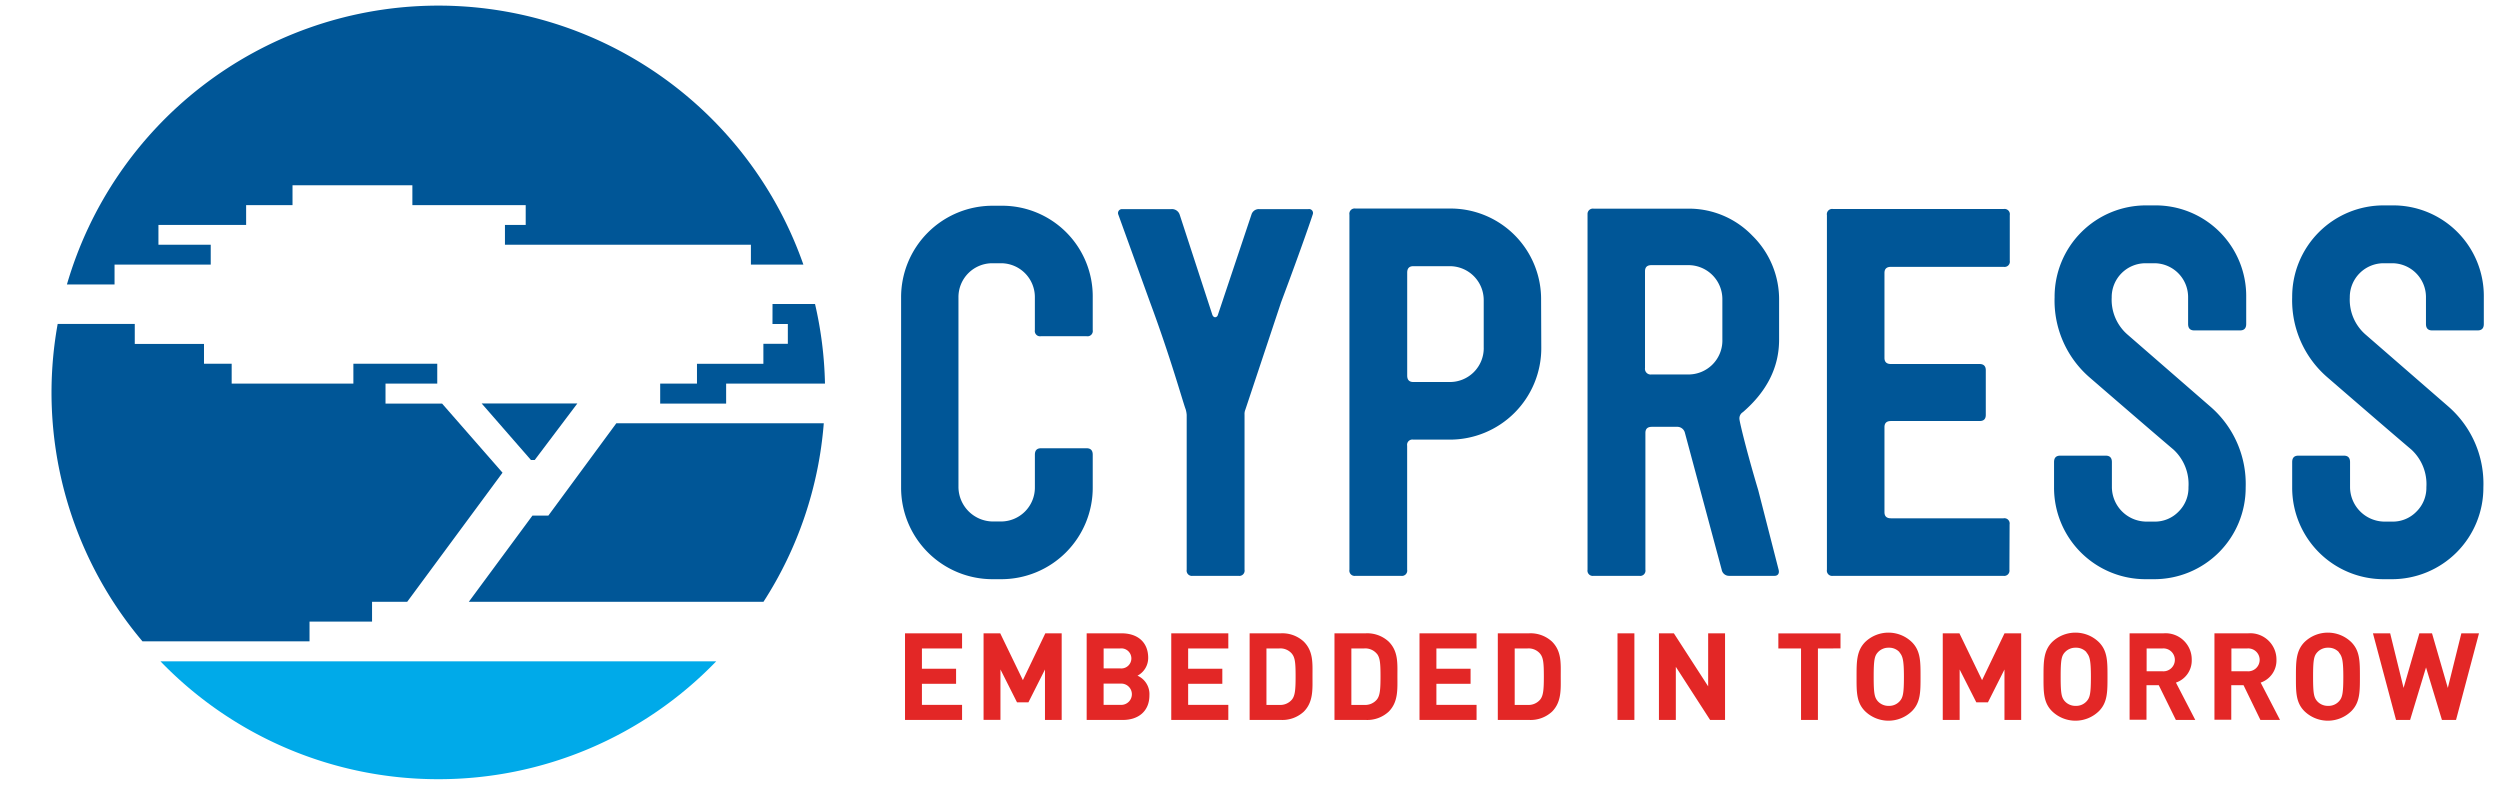
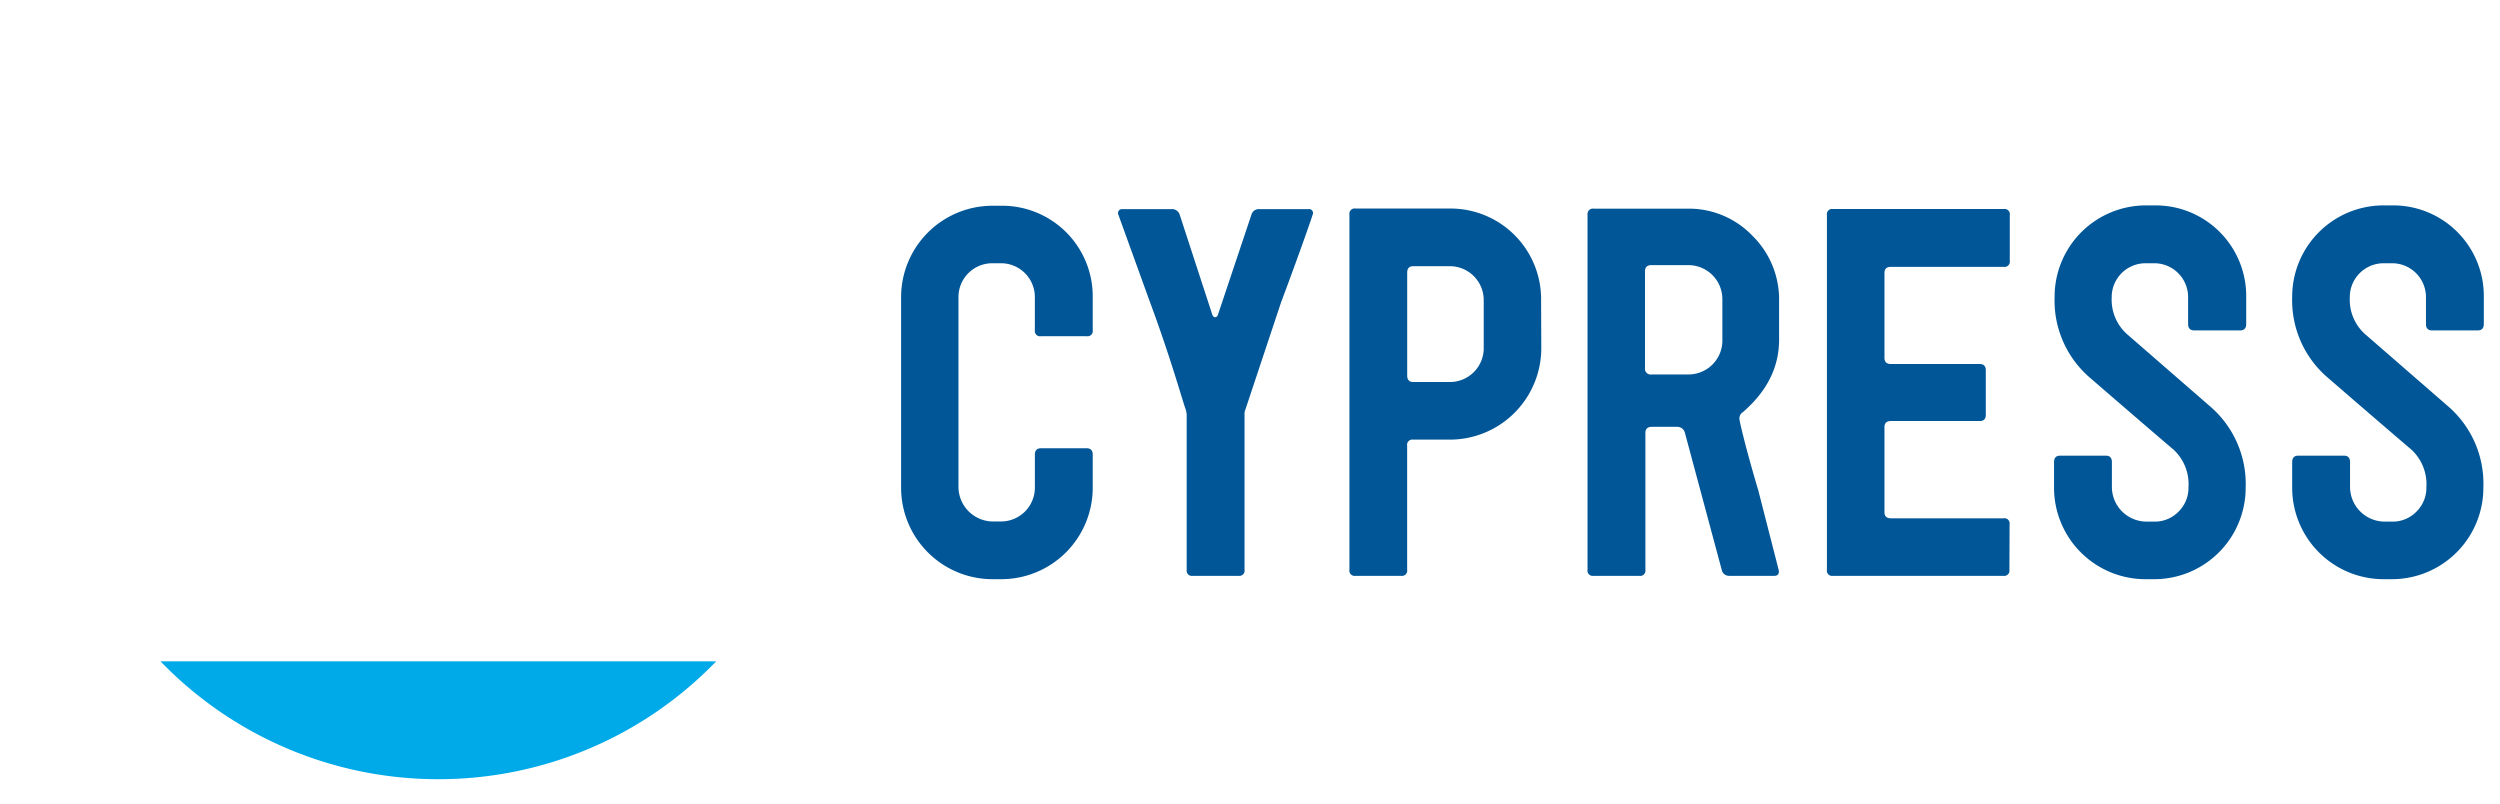
<svg xmlns="http://www.w3.org/2000/svg" height="804" viewBox="-1.645 .022 107.412 34.748" width="2500">
  <g stroke-width=".265">
    <path d="m45.264 21.086a3.953 3.953 0 0 1 -3.97 3.968h-.343a3.953 3.953 0 0 1 -3.969-3.968v-8.202a3.953 3.953 0 0 1 3.969-3.97h.344a3.916 3.916 0 0 1 3.969 3.97v1.405a.228.228 0 0 1 -.265.264h-1.971a.228.228 0 0 1 -.265-.264v-1.41a1.463 1.463 0 0 0 -1.479-1.48h-.344a1.463 1.463 0 0 0 -1.479 1.48v8.201a1.5 1.5 0 0 0 1.48 1.48h.343a1.466 1.466 0 0 0 1.48-1.48v-1.407q0-.278.264-.278h1.971q.265 0 .265.278zm9.506-11.79c0 .013-.44 1.323-1.365 3.789l-1.545 4.643a.484.484 0 0 0 -.035.214v6.702a.228.228 0 0 1 -.264.265h-1.972a.228.228 0 0 1 -.264-.265v-6.691a1.196 1.196 0 0 0 -.042-.235c-.127-.329-.646-2.223-1.55-4.654l-1.363-3.768a.17.17 0 0 1 .169-.236h2.117a.35.35 0 0 1 .365.236l1.418 4.347c.026.045.058.09.116.09a.127.127 0 0 0 .114-.09l1.455-4.347a.33.33 0 0 1 .342-.236h2.116a.17.17 0 0 1 .188.236zm9.88 5.757a3.953 3.953 0 0 1 -3.97 3.969h-1.563a.228.228 0 0 0 -.264.265v5.357a.228.228 0 0 1 -.265.265h-1.966a.228.228 0 0 1 -.264-.265v-15.344a.228.228 0 0 1 .264-.265h4.05a3.916 3.916 0 0 1 3.97 3.969zm-2.488 0v-2.048a1.466 1.466 0 0 0 -1.479-1.479h-1.563q-.265 0-.265.278v4.45q0 .278.265.278h1.563a1.463 1.463 0 0 0 1.48-1.479zm12.745 9.591c.045.175-.045.265-.172.265h-1.973a.32.32 0 0 1 -.315-.265l-1.588-5.91a.339.339 0 0 0 -.346-.265h-1.083c-.188 0-.28.087-.28.265v5.91a.228.228 0 0 1 -.265.265h-1.972a.228.228 0 0 1 -.264-.265v-15.364a.23.23 0 0 1 .264-.24h4.051a3.805 3.805 0 0 1 2.807 1.166 3.86 3.86 0 0 1 1.157 2.818v1.68q0 1.778-1.564 3.13a.315.315 0 0 0 -.15.299c0 .085.264 1.236.814 3.08zm-2.431-9.943v-1.735a1.468 1.468 0 0 0 -1.48-1.485h-1.586q-.277 0-.277.265v4.18a.246.246 0 0 0 .277.28h1.588a1.466 1.466 0 0 0 1.479-1.484zm12.406 9.943a.228.228 0 0 1 -.264.265h-7.358a.228.228 0 0 1 -.265-.265v-15.324a.228.228 0 0 1 .265-.265h7.374a.228.228 0 0 1 .264.265v1.97a.228.228 0 0 1 -.264.265h-4.874q-.278 0-.278.265v3.67q0 .264.278.264h3.836c.172 0 .265.093.265.265v1.934q0 .265-.265.265h-3.836q-.278 0-.278.264v3.675q0 .265.278.265h4.866a.228.228 0 0 1 .264.264zm10.211-3.558a3.953 3.953 0 0 1 -3.97 3.968h-.343a3.953 3.953 0 0 1 -3.969-3.968v-1.093q0-.278.265-.278h1.97q.265 0 .265.278v1.093a1.5 1.5 0 0 0 1.48 1.479h.343a1.423 1.423 0 0 0 1.059-.432 1.442 1.442 0 0 0 .428-1.058 2.03 2.03 0 0 0 -.645-1.62q-1.008-.854-3.628-3.121a4.39 4.39 0 0 1 -1.513-3.466 3.948 3.948 0 0 1 3.969-3.969h.344a3.916 3.916 0 0 1 3.968 3.969v1.156q0 .278-.264.278h-1.982q-.265 0-.265-.278v-1.146a1.463 1.463 0 0 0 -1.479-1.479h-.344a1.463 1.463 0 0 0 -1.479 1.48 1.992 1.992 0 0 0 .665 1.587l3.6 3.13a4.416 4.416 0 0 1 1.525 3.49zm10.273 0a3.953 3.953 0 0 1 -3.968 3.968h-.326a3.953 3.953 0 0 1 -3.969-3.968v-1.093q0-.278.265-.278h1.971q.265 0 .265.278v1.093a1.5 1.5 0 0 0 1.468 1.479h.344a1.423 1.423 0 0 0 1.058-.432 1.442 1.442 0 0 0 .429-1.058 2.03 2.03 0 0 0 -.646-1.62q-1.008-.854-3.627-3.121a4.39 4.39 0 0 1 -1.527-3.466 3.948 3.948 0 0 1 3.97-3.969h.343a3.916 3.916 0 0 1 3.969 3.969v1.156q0 .278-.265.278h-1.97q-.265 0-.265-.278v-1.146a1.463 1.463 0 0 0 -1.48-1.479h-.333a1.463 1.463 0 0 0 -1.479 1.48 1.992 1.992 0 0 0 .664 1.587l3.601 3.13a4.416 4.416 0 0 1 1.508 3.49z" fill="#005697" />
-     <path d="m37.151 31.137v-3.744h2.466v.654h-1.735v.878h1.476v.651h-1.476v.91h1.735v.651zm6.049 0v-2.18l-.715 1.418h-.494l-.715-1.42v2.18h-.73v-3.742h.72l.979 2.024.97-2.024h.707v3.744zm3.368 0h-1.566v-3.744h1.502c.73 0 1.157.41 1.157 1.059a.865.865 0 0 1 -.463.772.87.87 0 0 1 .516.842c.003.693-.477 1.071-1.146 1.071zm-.12-3.09h-.713v.862h.714a.434.434 0 1 0 0-.862zm.048 1.519h-.762v.92h.762a.46.46 0 1 0 0-.92zm2.162 1.571v-3.744h2.466v.654h-1.736v.878h1.477v.651h-1.477v.91h1.736v.651zm5.726-.357a1.363 1.363 0 0 1 -.987.357h-1.352v-3.744h1.352a1.363 1.363 0 0 1 .987.358c.42.42.378.936.378 1.497s.042 1.111-.378 1.532zm-.51-2.503a.65.65 0 0 0 -.549-.23h-.553v2.44h.553a.654.654 0 0 0 .548-.23c.138-.17.159-.437.159-1.004s-.021-.807-.159-.976zm4.18 2.503a1.363 1.363 0 0 1 -.99.357h-1.352v-3.744h1.352a1.365 1.365 0 0 1 .99.358c.42.42.378.936.378 1.497s.042 1.111-.378 1.532zm-.511-2.503a.65.65 0 0 0 -.548-.23h-.553v2.44h.553a.654.654 0 0 0 .548-.23c.137-.17.159-.437.159-1.004s-.022-.807-.156-.976zm1.844 2.86v-3.744h2.466v.654h-1.736v.878h1.477v.651h-1.477v.91h1.736v.651zm5.726-.357a1.363 1.363 0 0 1 -.99.357h-1.352v-3.744h1.352a1.365 1.365 0 0 1 .99.358c.42.42.378.936.378 1.497s.042 1.111-.378 1.532zm-.511-2.503a.65.65 0 0 0 -.548-.23h-.553v2.44h.553a.654.654 0 0 0 .548-.23c.138-.17.159-.437.159-1.004s-.022-.807-.16-.976zm3.342 2.86v-3.744h.73v3.744zm4.003 0-1.482-2.296v2.296h-.73v-3.744h.645l1.482 2.292v-2.292h.73v3.744zm4.659-3.09v3.09h-.73v-3.09h-.98v-.651h2.686v.65zm4.061 2.712a1.453 1.453 0 0 1 -2.024 0c-.378-.378-.367-.847-.367-1.492s0-1.114.367-1.493a1.453 1.453 0 0 1 2.024 0c.379.379.374.847.374 1.493s.005 1.114-.374 1.492zm-.529-2.545a.606.606 0 0 0 -.468-.199.62.62 0 0 0 -.474.199c-.143.158-.18.33-.18 1.058s.037.894.18 1.058a.62.62 0 0 0 .474.199.606.606 0 0 0 .468-.199c.143-.159.185-.33.185-1.058s-.055-.9-.195-1.058zm4.53 2.923v-2.18l-.714 1.418h-.503l-.72-1.418v2.18h-.73v-3.744h.72l.979 2.024.97-2.024h.72v3.744zm4.08-.378a1.453 1.453 0 0 1 -2.024 0c-.379-.378-.368-.847-.368-1.492s0-1.114.368-1.493a1.453 1.453 0 0 1 2.024 0c.378.379.373.847.373 1.493s.005 1.114-.373 1.492zm-.53-2.545a.606.606 0 0 0 -.468-.199.62.62 0 0 0 -.473.199c-.143.158-.18.33-.18 1.058s.037.894.18 1.058a.62.62 0 0 0 .473.199.606.606 0 0 0 .469-.199c.143-.159.185-.33.185-1.058s-.056-.9-.199-1.058zm3.858 2.923-.74-1.503h-.53v1.493h-.73v-3.734h1.471a1.132 1.132 0 0 1 1.215 1.146 1.008 1.008 0 0 1 -.683.984l.836 1.614zm-.577-3.09h-.687v.987h.687a.495.495 0 1 0 0-.987zm4.231 3.09-.73-1.503h-.53v1.493h-.727v-3.734h1.466a1.132 1.132 0 0 1 1.214 1.146 1.008 1.008 0 0 1 -.682.984l.836 1.614zm-.566-3.09h-.688v.987h.688a.495.495 0 1 0 0-.987zm4.493 2.712a1.453 1.453 0 0 1 -2.024 0c-.379-.378-.368-.847-.368-1.492s0-1.114.368-1.493a1.453 1.453 0 0 1 2.024 0c.378.379.373.847.373 1.493s.005 1.114-.373 1.492zm-.53-2.545a.606.606 0 0 0 -.468-.199.62.62 0 0 0 -.473.199c-.143.158-.18.33-.18 1.058s.037.894.18 1.058a.62.62 0 0 0 .473.199.606.606 0 0 0 .468-.199c.143-.159.186-.33.186-1.058s-.056-.9-.199-1.058zm5.057 2.923h-.609l-.688-2.27-.688 2.27h-.608l-.998-3.744h.744l.58 2.36.682-2.36h.547l.683 2.36.585-2.36h.762z" fill="#e32726" />
    <path d="m16.982 33.698a16.669 16.669 0 0 0 12.01-5.095h-24.02a16.669 16.669 0 0 0 12.01 5.095z" fill="#00aae9" />
-     <path d="m21.737 22.305h-.688l-2.75 3.726h12.735a16.613 16.613 0 0 0 2.606-7.715h-8.966zm-18.749-10.847h4.157v-.858h-2.26v-.857h3.79v-.857h2.005v-.857h5.18v.857h4.898v.857h-.897v.857h10.63v.858h2.268a16.716 16.716 0 0 0 -31.829.857h2.058zm8.427 15.43h2.702v-.857h1.519l4.12-5.58-2.612-2.987h-2.445v-.864h2.236v-.857h-3.625v.857h-5.26v-.857h-1.196v-.857h-2.992v-.863h-3.332a16.669 16.669 0 0 0 3.665 13.717h7.22zm20.008-12.864h.664v.857h-1.057v.863h-2.87v.857h-1.59v.863h2.85v-.864h4.272a16.735 16.735 0 0 0 -.43-3.44h-1.837z" fill="#005697" />
  </g>
-   <path d="m21.147 19.903 1.844-2.445h-4.138l2.132 2.445z" fill="#005697" />
</svg>